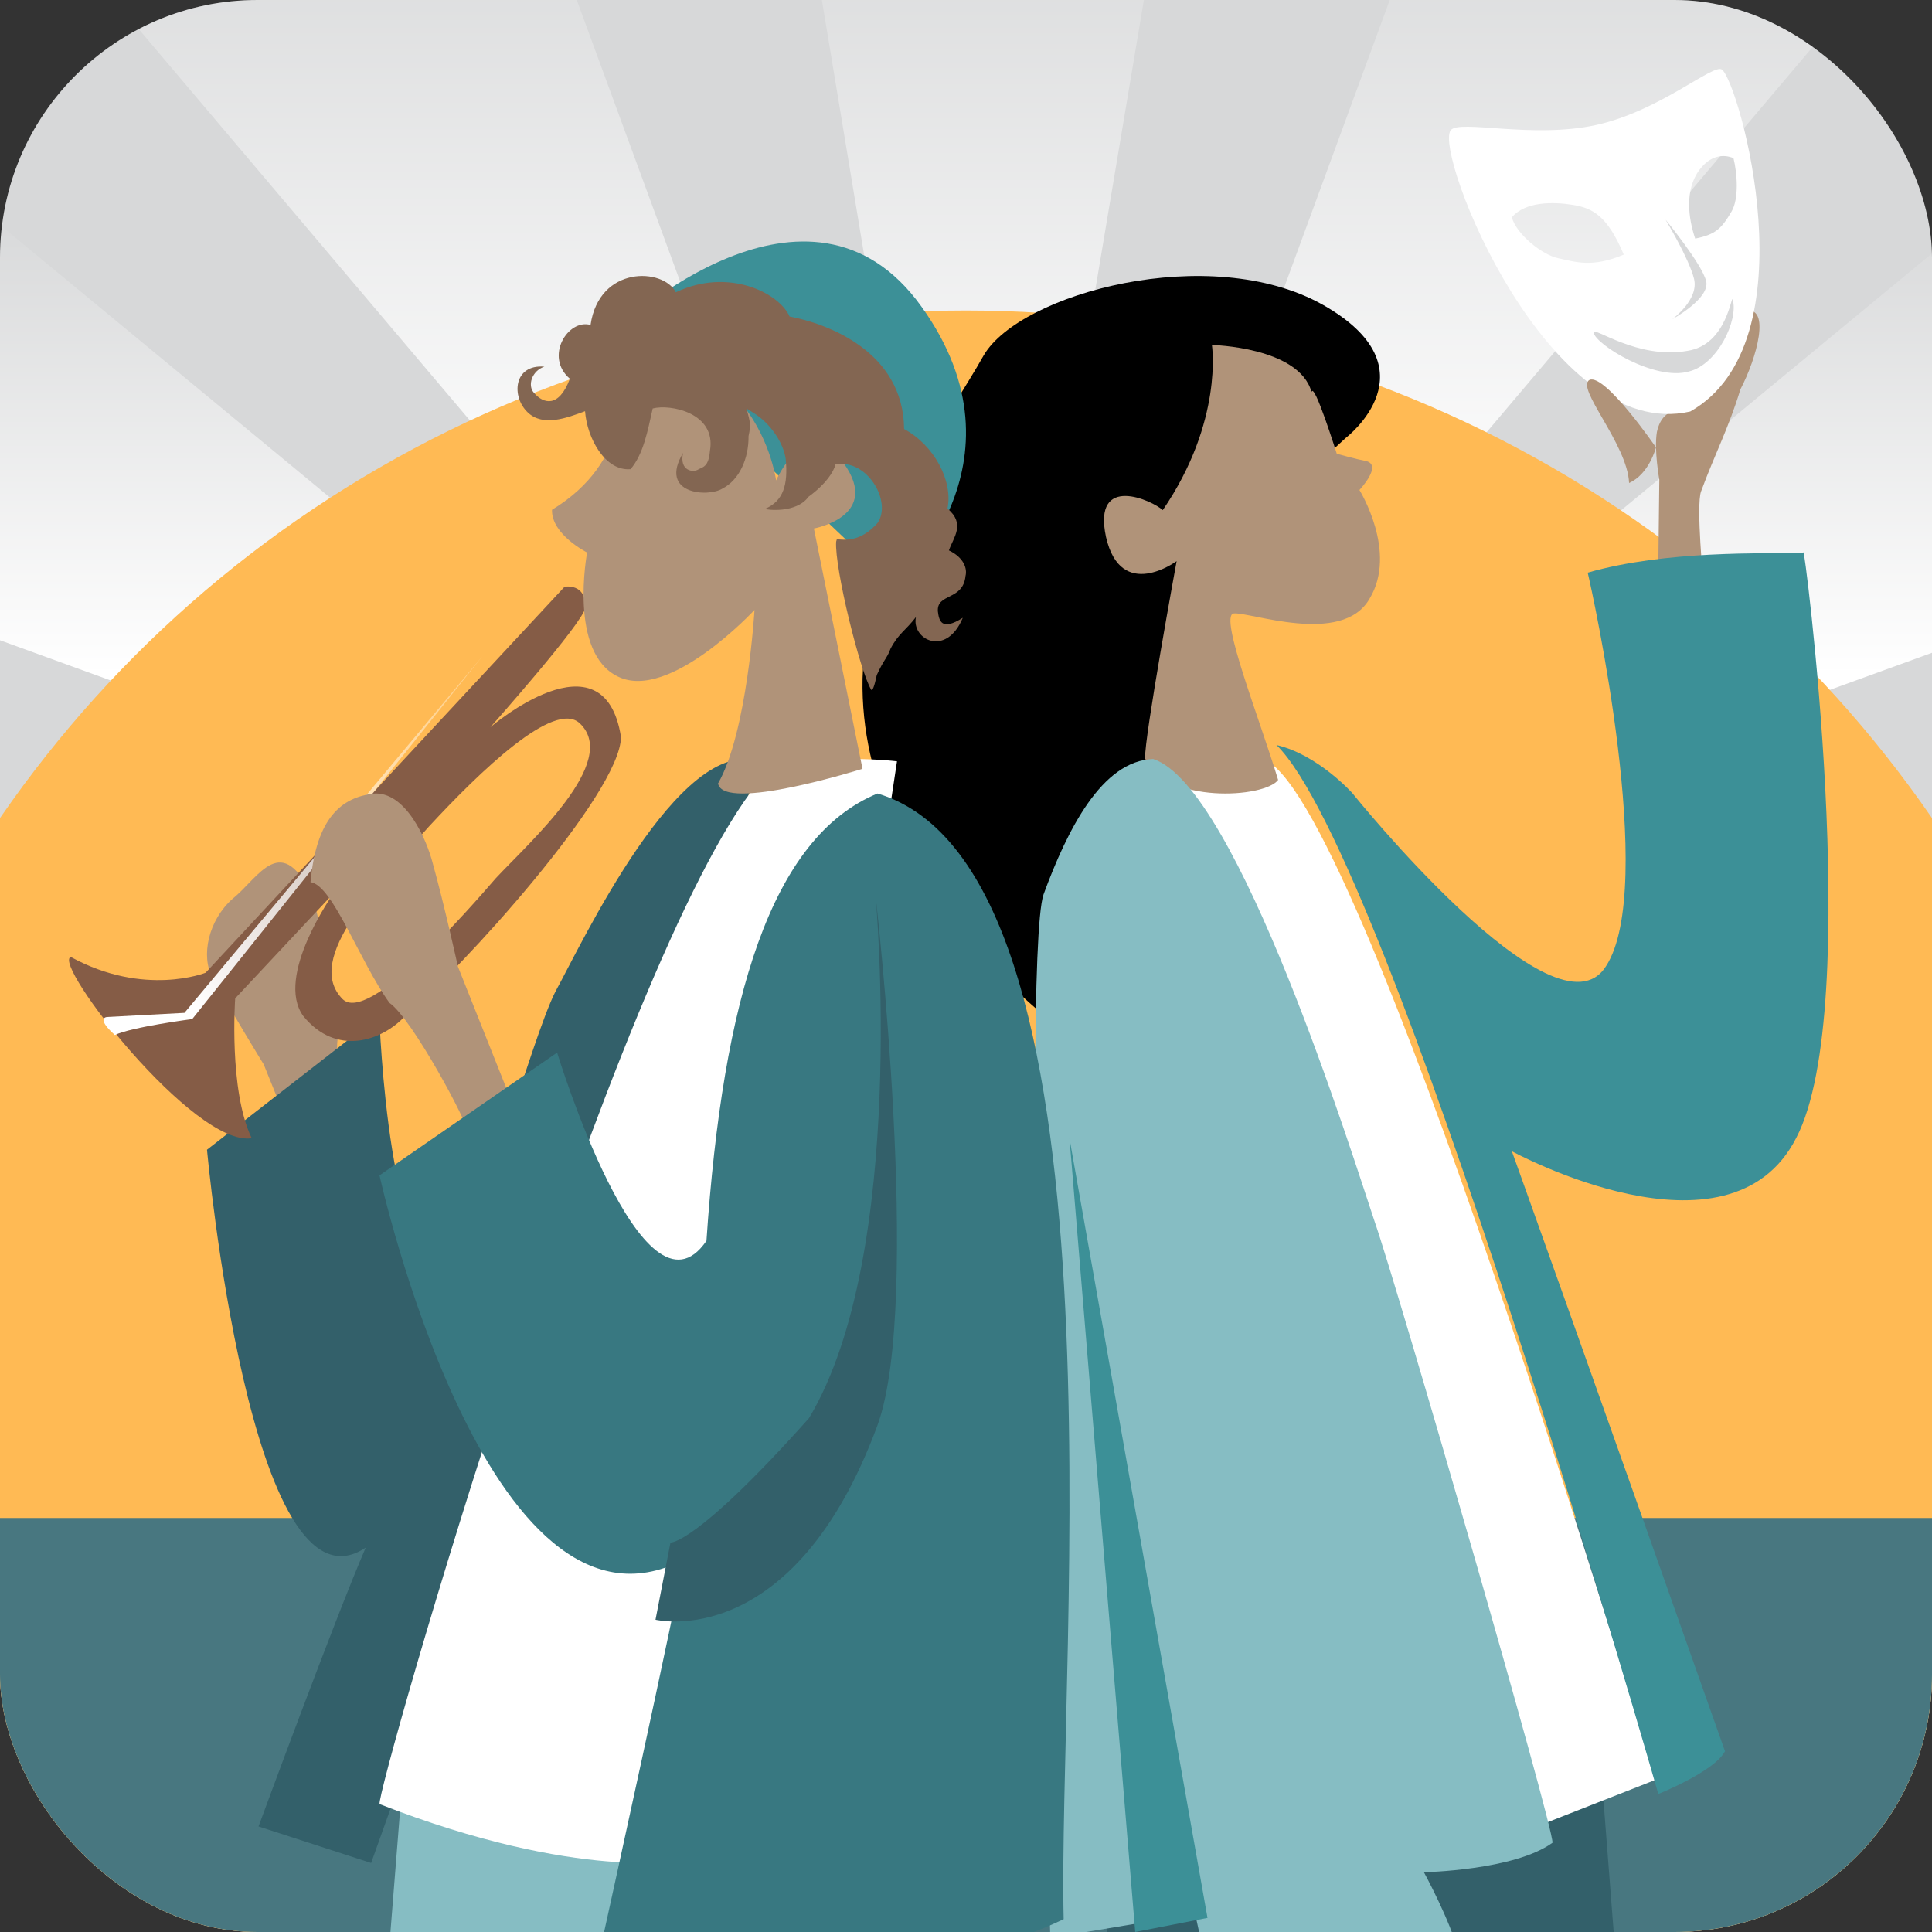
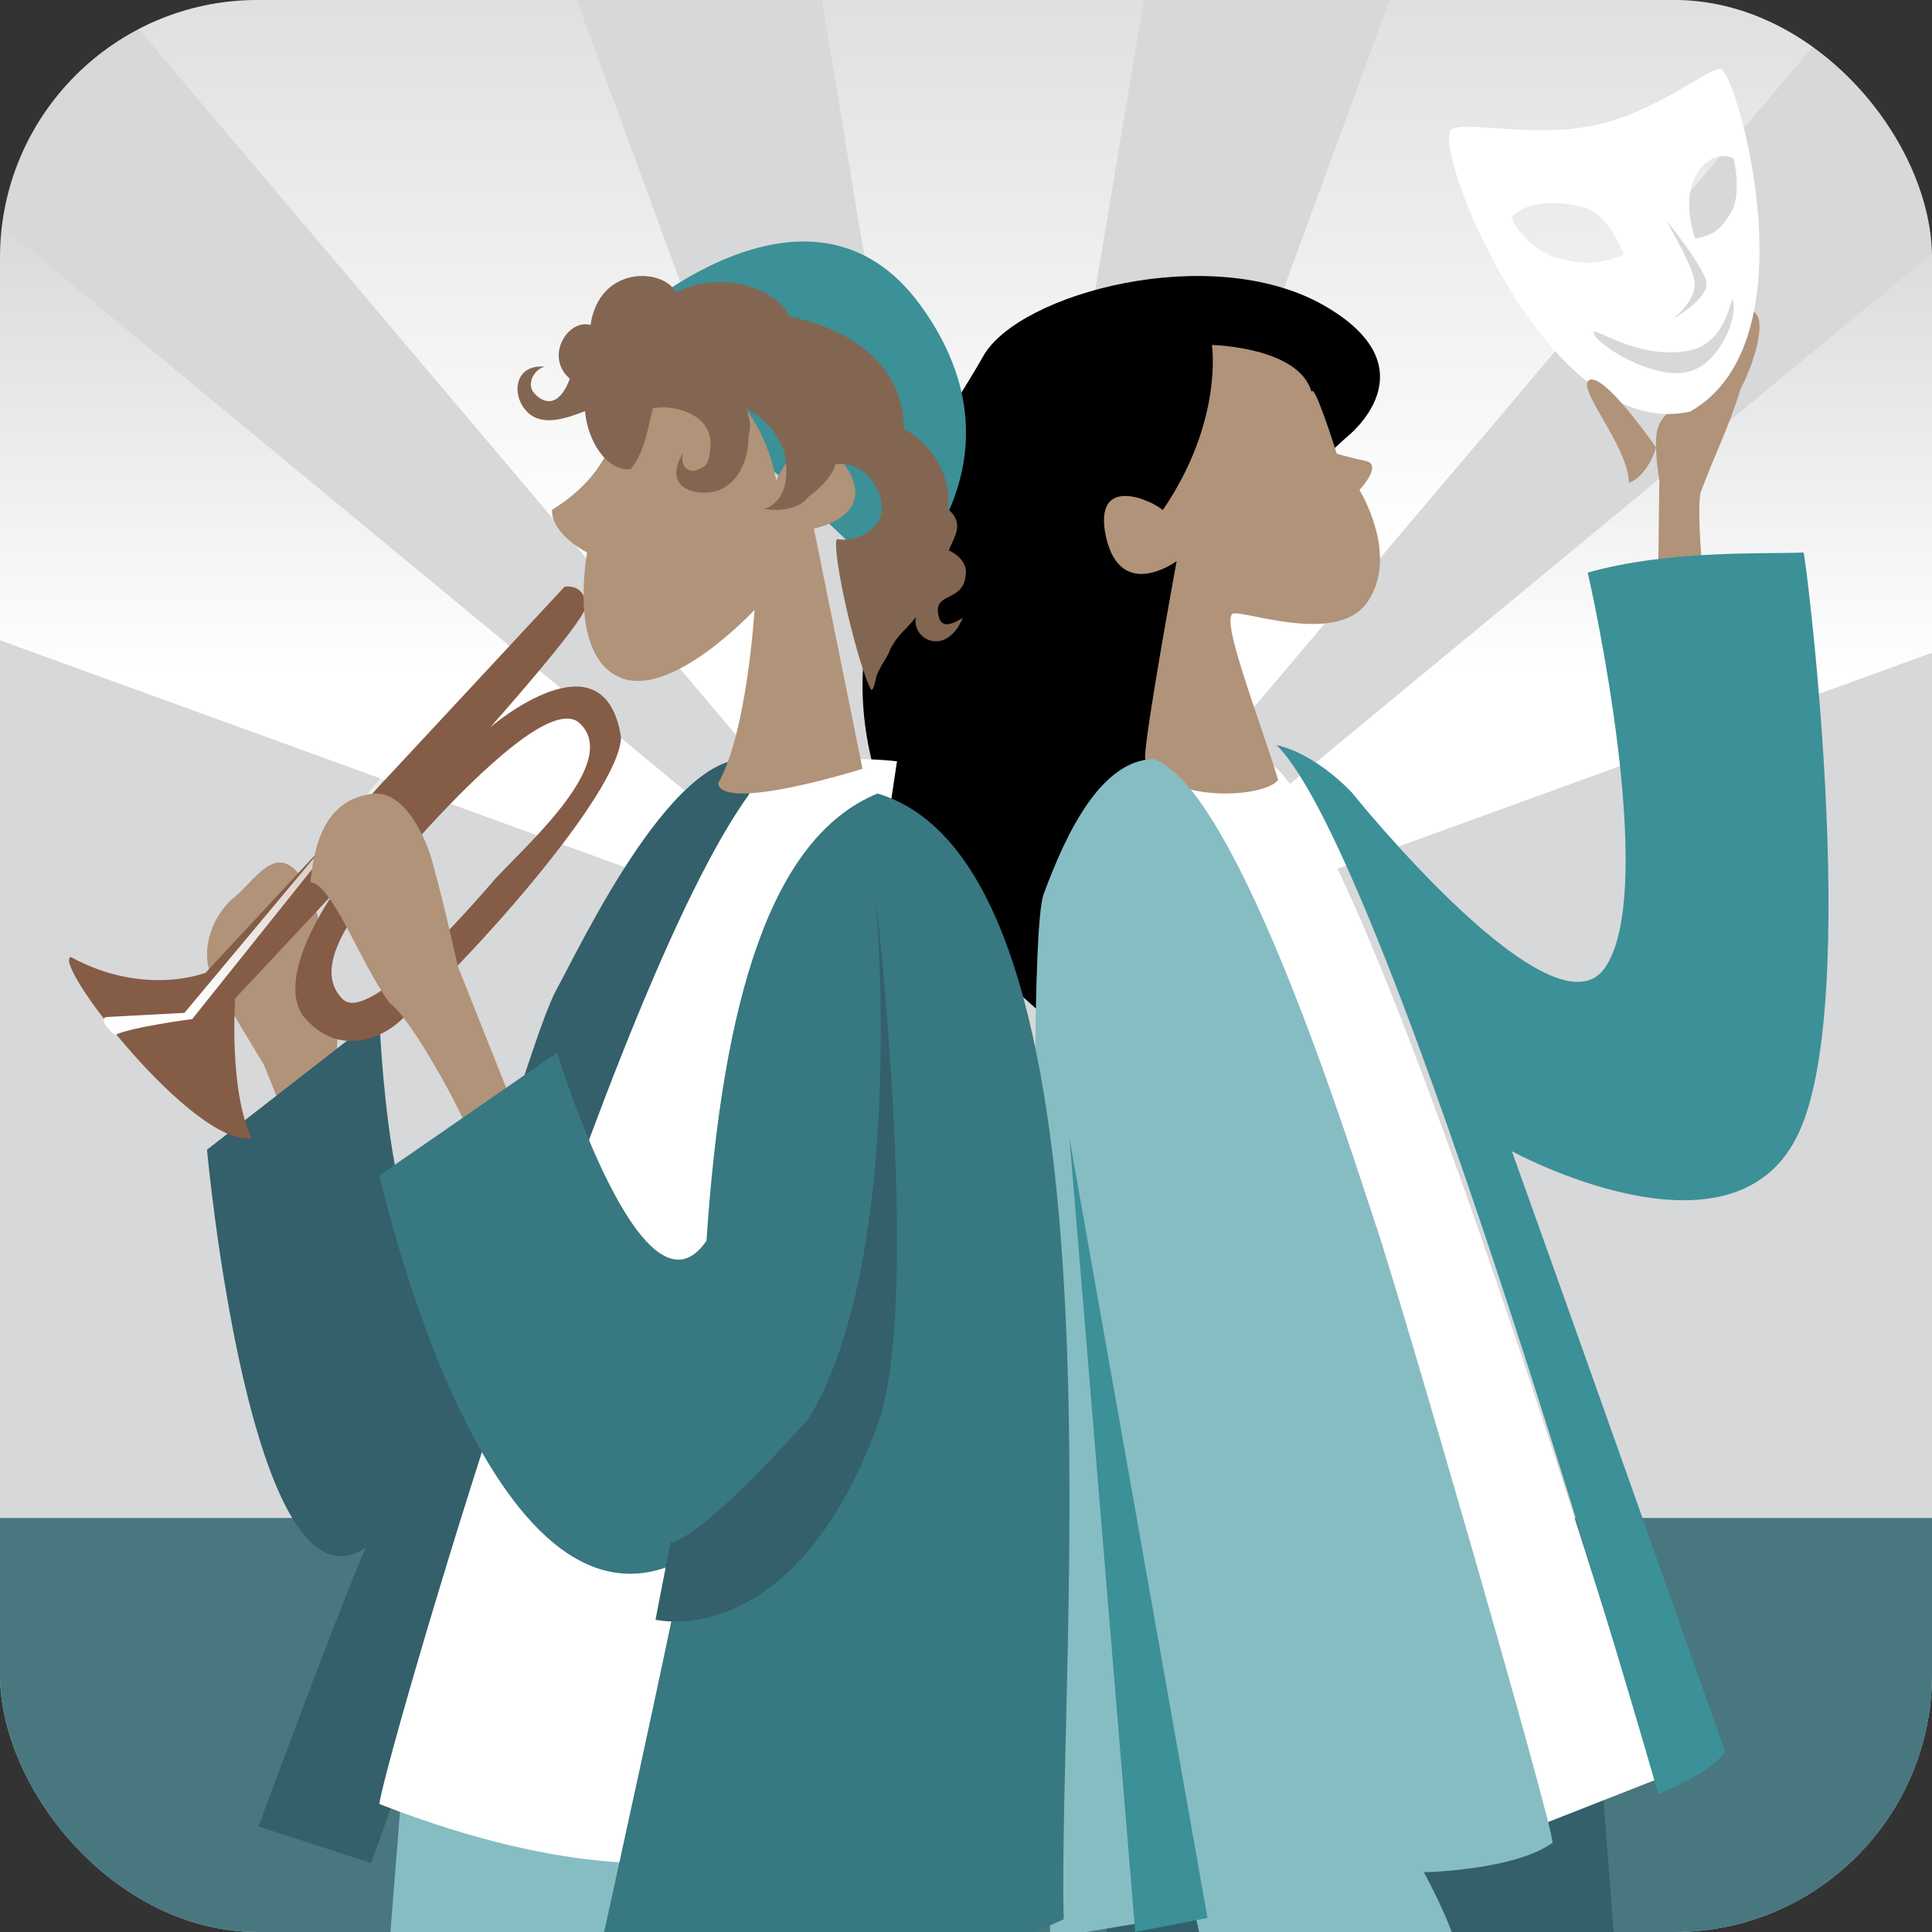
<svg xmlns="http://www.w3.org/2000/svg" width="56" height="56" viewBox="0 0 56 56" fill="none">
  <rect x="0" y="0" width="56" height="56" fill="#333333" stroke="none" />
  <g clip-path="url(#clip0_21768_51350)">
    <rect width="56" height="56" rx="7.467" fill="#D7D8D9" />
    <path d="M30 28L63 -11H44.322L30 28Z" fill="url(#paint0_linear_21768_51350)" />
    <path d="M31 28L80 10.206L63.681 1L31 28Z" fill="url(#paint1_linear_21768_51350)" />
    <path d="M27 28L-6 -11H12.678L27 28Z" fill="url(#paint2_linear_21768_51350)" />
    <path d="M26 28L-23 10.206L-6.681 1L26 28Z" fill="url(#paint3_linear_21768_51350)" />
    <path d="M28.462 28L22 -11H35L28.462 28Z" fill="url(#paint4_linear_21768_51350)" />
-     <circle cx="28" cy="43" r="34" fill="#FFBA54" />
    <rect y="44" width="56" height="12" fill="#487780" />
    <g clip-path="url(#clip1_21768_51350)">
      <path fill-rule="evenodd" clip-rule="evenodd" d="M32 54.81L32.281 59L47 58.922L46.308 50L32 54.81Z" fill="#33606A" />
      <path fill-rule="evenodd" clip-rule="evenodd" d="M39.015 12.687C39.015 12.687 41.631 10.69 38.337 8.831C35.078 7.008 29.572 8.497 28.515 10.297C27.494 12.131 25.13 15.123 25.002 19.666C24.874 25.747 30.991 30 30.991 30L34.584 21.633L35.143 16.235L39.015 12.687Z" fill="black" />
      <path fill-rule="evenodd" clip-rule="evenodd" d="M36.57 22C35.812 22.085 33 22.158 33 22.158L41.848 54L48 51.584C48 51.584 39.358 22.606 36.57 22Z" fill="white" />
      <path fill-rule="evenodd" clip-rule="evenodd" d="M48.06 17L48.096 13.904C48.096 13.904 47.941 13.054 48.025 12.526C48.223 11.61 48.946 12.088 49.395 11.188C49.877 10.323 50.6 9.637 50.588 9.01C51.337 8.861 50.926 10.374 50.446 11.287C50.111 12.397 49.7 13.173 49.306 14.244C49.157 14.652 49.378 16.92 49.378 16.92L48.06 17Z" fill="#B09379" />
      <path fill-rule="evenodd" clip-rule="evenodd" d="M49.912 2.017C50.409 2.396 52.539 9.922 48.992 11.928C44.899 12.863 41.552 4.437 42.049 3.776C42.291 3.454 44.421 4.031 46.274 3.621C48.116 3.214 49.668 1.831 49.912 2.017ZM49.136 6.916C48.943 6.346 48.817 5.507 49.265 4.916C49.571 4.512 49.947 4.455 50.246 4.585C50.355 5.024 50.409 5.756 50.191 6.129C49.896 6.633 49.721 6.799 49.136 6.916ZM47.066 7.38C46.591 6.254 46.164 6.032 45.591 5.939C45.017 5.846 44.215 5.838 43.821 6.299C43.952 6.781 44.685 7.384 45.171 7.486C45.657 7.589 46.147 7.768 47.066 7.38ZM46.188 9.636C46.182 9.448 47.466 10.43 48.914 10.169C50.07 9.996 50.185 8.482 50.226 8.691C50.39 9.284 49.783 10.567 48.953 10.768C47.971 11.052 46.248 9.99 46.188 9.636ZM48.271 6.359C48.271 6.359 49.335 7.652 49.454 8.151C49.574 8.651 48.473 9.251 48.473 9.251C48.473 9.251 49.253 8.686 49.102 8.08C48.951 7.476 48.271 6.359 48.271 6.359Z" fill="white" />
      <path fill-rule="evenodd" clip-rule="evenodd" d="M47.22 14C47.175 12.875 45.649 11.23 46.075 11.011C46.529 10.829 48 12.969 48 12.969C48 12.969 47.803 13.742 47.22 14Z" fill="#B09379" />
      <path fill-rule="evenodd" clip-rule="evenodd" d="M37 21.595C40.31 24.842 48.067 52 48.067 52C48.067 52 49.689 51.352 50 50.761C45.926 39.221 43.822 33.369 43.822 33.369C43.822 33.369 50.116 36.81 52.065 32.982C54.049 29.189 52.257 15.453 52.274 16.017C51.073 16.06 48.327 15.942 46.02 16.598C46.149 17.128 48.041 25.715 46.551 28.005C45.094 30.33 39.198 22.989 39.198 22.989C39.198 22.989 38.203 21.874 37 21.595Z" fill="#3C9097" />
      <path fill-rule="evenodd" clip-rule="evenodd" d="M37.079 53L39.245 55.458C39.245 55.458 41.779 57.018 43 59.336C41.587 58.921 41.077 58.208 41.077 58.208C41.077 58.208 40.937 58.672 41.061 59.253C41.357 60.444 41.654 60.99 41.767 61.869C41.245 62.549 39.12 60.412 38.717 59.289C38.314 58.167 37.943 56.336 37.833 55.905C37.723 55.474 36 54.047 36 54.047L37.079 53Z" fill="#B09379" />
      <path fill-rule="evenodd" clip-rule="evenodd" d="M33.703 14.786C33.417 14.515 31.66 13.704 32.058 15.564C32.49 17.459 34.105 16.265 34.105 16.265C34.105 16.265 33.161 21.407 33.191 21.985C33.815 23.308 36.655 23.134 37.047 22.607C36.525 20.872 35.337 17.882 35.75 17.782C36.195 17.718 38.906 18.744 39.697 17.354C40.521 16 39.404 14.202 39.404 14.202C39.404 14.202 40.077 13.49 39.605 13.366C39.307 13.309 38.747 13.152 38.747 13.152C38.747 13.152 38.089 11.046 38.016 11.362C37.651 10.053 35.128 10 35.128 10C35.128 10 35.469 12.204 33.703 14.786Z" fill="#B09379" />
      <path fill-rule="evenodd" clip-rule="evenodd" d="M33.425 22C35.875 22.791 39.201 33.492 39.84 35.393C40.515 37.329 45.031 52.936 45 53.413C43.894 54.217 41.273 54.268 41.273 54.268C41.273 54.268 42.048 55.685 42.273 56.6C40.364 57.975 35.191 58 35.191 58L34.642 55.473L30.444 56.173C30.444 56.173 29.593 27.841 30.247 25.927C30.937 24.047 31.94 22.049 33.425 22Z" fill="#86BDC3" />
      <path fill-rule="evenodd" clip-rule="evenodd" d="M35 55.592L32.905 56L31 33L35 55.592Z" fill="#3C9097" />
    </g>
    <path fill-rule="evenodd" clip-rule="evenodd" d="M11.714 51L11 60H18.176L19.762 53.945L19.683 59.876L29 59.71L28.881 51.705L11.714 51Z" fill="#86BDC3" />
    <path fill-rule="evenodd" clip-rule="evenodd" d="M18 9.449C18 9.449 23.445 4.336 26.708 8.886C30.005 13.473 25.951 17 25.951 17L18 9.449Z" fill="#3C9097" />
    <path fill-rule="evenodd" clip-rule="evenodd" d="M9.317 35L7.645 30.854C7.645 30.854 6.725 29.356 6.161 28.342C5.814 27.718 6.036 26.671 6.75 26.044C7.498 25.451 8.173 24.005 9.094 26.083C9.382 27.232 9.614 28.634 9.793 30.091C9.621 30.85 10.508 34.112 10.667 34.217C10.826 34.323 11.228 33.8 10.828 34.322C10.427 34.844 9.317 35 9.317 35Z" fill="#B09379" />
    <path fill-rule="evenodd" clip-rule="evenodd" d="M22 22.065C19.689 21.311 16.859 27.36 16.103 28.734C15.383 30.144 13.855 35.954 13.135 36.541C11.275 37.407 10.993 29.44 10.993 29.44L6 33.325C6 33.325 7.256 47.096 10.6 44.859C9.692 46.96 7.494 52.941 7.494 52.941L10.757 54C10.757 54 21.776 23.248 22 22.065Z" fill="#33606A" />
    <path fill-rule="evenodd" clip-rule="evenodd" d="M26 22.067C26 22.067 22.982 21.699 21.974 22.686C17.808 27.797 10.88 51.991 11.002 52.293C16.788 54.55 19.843 53.919 19.843 53.919L24.5 32.014L26 22.067Z" fill="white" />
    <path fill-rule="evenodd" clip-rule="evenodd" d="M16.365 17.006C16.365 17.006 16.998 16.893 16.963 17.615C16.933 18.019 14.213 21.079 14.213 21.079C14.213 21.079 17.51 18.245 18 21.364C17.978 23.011 13.355 28.105 11.741 29.451C11.067 30.177 9.747 30.627 8.791 29.451C7.952 28.299 9.668 25.893 9.668 25.893L6.817 28.938C6.817 28.938 6.625 31.6 7.296 32.991C5.618 33.254 1.486 27.902 2.053 27.739C4.184 28.905 5.96 28.195 5.96 28.195L16.365 17.006ZM16.804 20.965C16.068 20.273 13.913 22.36 12.438 23.952C11 25.578 8.779 27.788 9.927 28.956C10.669 29.711 13.579 26.373 14.372 25.455C15.343 24.413 17.983 22.073 16.804 20.965Z" fill="#855C46" />
    <path fill-rule="evenodd" clip-rule="evenodd" d="M3.103 29.478C3.103 29.478 2.759 29.489 3.329 30C3.815 29.767 5.572 29.538 5.572 29.538L14 19L5.346 29.358L3.103 29.478Z" fill="url(#paint5_linear_21768_51350)" />
    <path fill-rule="evenodd" clip-rule="evenodd" d="M17.957 11.235C17.957 11.235 18.32 13.367 16 14.776C15.977 15.491 17.018 16.015 17.018 16.015C17.018 16.015 16.465 18.926 17.918 19.614C19.406 20.336 21.87 17.679 21.87 17.679C21.87 17.679 21.659 21.236 20.813 22.709C20.96 23.556 25 22.284 25 22.284L23.591 15.318C23.591 15.318 25.561 14.966 24.452 13.422C23.379 11.912 22.496 13.925 22.496 13.925C22.496 13.925 22.317 12.587 21.361 11.545C20.44 10.538 17.957 11.235 17.957 11.235Z" fill="#B09379" />
    <path fill-rule="evenodd" clip-rule="evenodd" d="M15 32.354L13.273 28.017C13.273 28.017 12.88 26.229 12.546 25.033C12.367 24.326 11.751 22.922 10.818 23.003C9.918 23.12 9.172 23.675 9 25.57C9.639 25.645 10.423 27.873 11.291 29.071C11.948 29.522 13.597 32.611 13.546 32.791C13.527 33.008 12.894 32.923 13.509 32.99C14.157 33.093 15 32.354 15 32.354Z" fill="#B09379" />
    <path fill-rule="evenodd" clip-rule="evenodd" d="M25.435 23C22.35 24.27 20.949 28.944 20.477 35.965C18.634 38.66 16.148 30.51 16.148 30.51L11 34.068C11 34.068 14.107 48.147 19.81 45.214C19.643 46.339 17.483 56.123 17.483 56.123C17.483 56.123 25.056 58.392 30.831 55.629C30.65 48.013 32.842 25.209 25.435 23Z" fill="#387881" />
    <path fill-rule="evenodd" clip-rule="evenodd" d="M19.434 44.711L19 46.948C19 46.948 22.992 47.936 25.437 41.305C26.735 37.721 25.382 26 25.382 26C25.382 26 26.324 36.321 23.448 41.107C20.149 44.803 19.434 44.711 19.434 44.711Z" fill="#33606A" />
    <path fill-rule="evenodd" clip-rule="evenodd" d="M19.589 8.472C21.11 7.747 22.585 8.488 22.887 9.175C23.943 9.37 26.185 10.168 26.206 12.436C27.073 12.9 27.63 13.938 27.463 14.741C27.995 15.188 27.634 15.577 27.505 15.954C27.94 16.161 28.041 16.483 27.986 16.695C27.915 17.419 27.136 17.187 27.186 17.729C27.22 17.986 27.282 18.304 27.907 17.907C27.425 19.066 26.411 18.532 26.549 17.886C26.256 18.271 26.042 18.362 25.812 18.805C25.703 19.099 25.627 19.099 25.414 19.567C25.343 19.902 25.292 20.022 25.255 19.997C24.936 19.488 24.186 16.463 24.236 15.701L24.257 15.627C24.668 15.685 25.041 15.598 25.435 15.159C25.866 14.543 25.133 13.284 24.215 13.463C24.169 13.669 23.943 14.029 23.436 14.398C23.08 14.89 22.208 14.778 22.175 14.749C22.711 14.522 22.845 14.042 22.774 13.305C22.711 12.846 22.346 12.287 21.856 11.977L21.638 11.84C21.743 12.246 21.773 12.287 21.697 12.639C21.705 13.305 21.421 13.918 20.939 14.162C20.532 14.418 19.082 14.332 19.799 13.127C19.682 13.657 20.105 13.715 20.26 13.595C20.482 13.52 20.549 13.388 20.578 13.069C20.771 11.969 19.43 11.704 18.919 11.84C18.768 12.511 18.651 13.156 18.278 13.599C17.549 13.665 17.017 12.713 16.958 11.919C16.434 12.113 15.743 12.378 15.299 11.956C14.813 11.497 14.884 10.553 15.78 10.628C15.42 10.744 15.278 11.174 15.479 11.389C15.747 11.7 16.195 11.836 16.518 10.979C15.772 10.338 16.463 9.233 17.117 9.419C17.369 7.685 19.229 7.764 19.589 8.472Z" fill="#836652" />
  </g>
  <defs>
    <linearGradient id="paint0_linear_21768_51350" x1="46.5" y1="-11" x2="46.5" y2="28" gradientUnits="userSpaceOnUse">
      <stop offset="0.183" stop-color="white" stop-opacity="0" />
      <stop offset="0.688" stop-color="white" />
    </linearGradient>
    <linearGradient id="paint1_linear_21768_51350" x1="55.5" y1="1" x2="55.5" y2="28" gradientUnits="userSpaceOnUse">
      <stop offset="0.183" stop-color="white" stop-opacity="0" />
      <stop offset="0.688" stop-color="white" />
    </linearGradient>
    <linearGradient id="paint2_linear_21768_51350" x1="10.5" y1="-11" x2="10.5" y2="28" gradientUnits="userSpaceOnUse">
      <stop offset="0.183" stop-color="white" stop-opacity="0" />
      <stop offset="0.688" stop-color="white" />
    </linearGradient>
    <linearGradient id="paint3_linear_21768_51350" x1="1.5" y1="1" x2="1.5" y2="28" gradientUnits="userSpaceOnUse">
      <stop offset="0.183" stop-color="white" stop-opacity="0" />
      <stop offset="0.688" stop-color="white" />
    </linearGradient>
    <linearGradient id="paint4_linear_21768_51350" x1="28.5" y1="-11" x2="28.5" y2="28" gradientUnits="userSpaceOnUse">
      <stop offset="0.183" stop-color="white" stop-opacity="0" />
      <stop offset="0.688" stop-color="white" />
    </linearGradient>
    <linearGradient id="paint5_linear_21768_51350" x1="-5.015" y1="55.281" x2="25.316" y2="22.475" gradientUnits="userSpaceOnUse">
      <stop offset="0.591" stop-color="white" />
      <stop offset="1" stop-color="white" stop-opacity="0" />
    </linearGradient>
    <clipPath id="clip0_21768_51350">
      <rect width="56" height="56" rx="7.467" fill="white" />
    </clipPath>
    <clipPath id="clip1_21768_51350">
      <rect width="28" height="60" fill="white" transform="translate(25 2)" />
    </clipPath>
  </defs>
</svg>